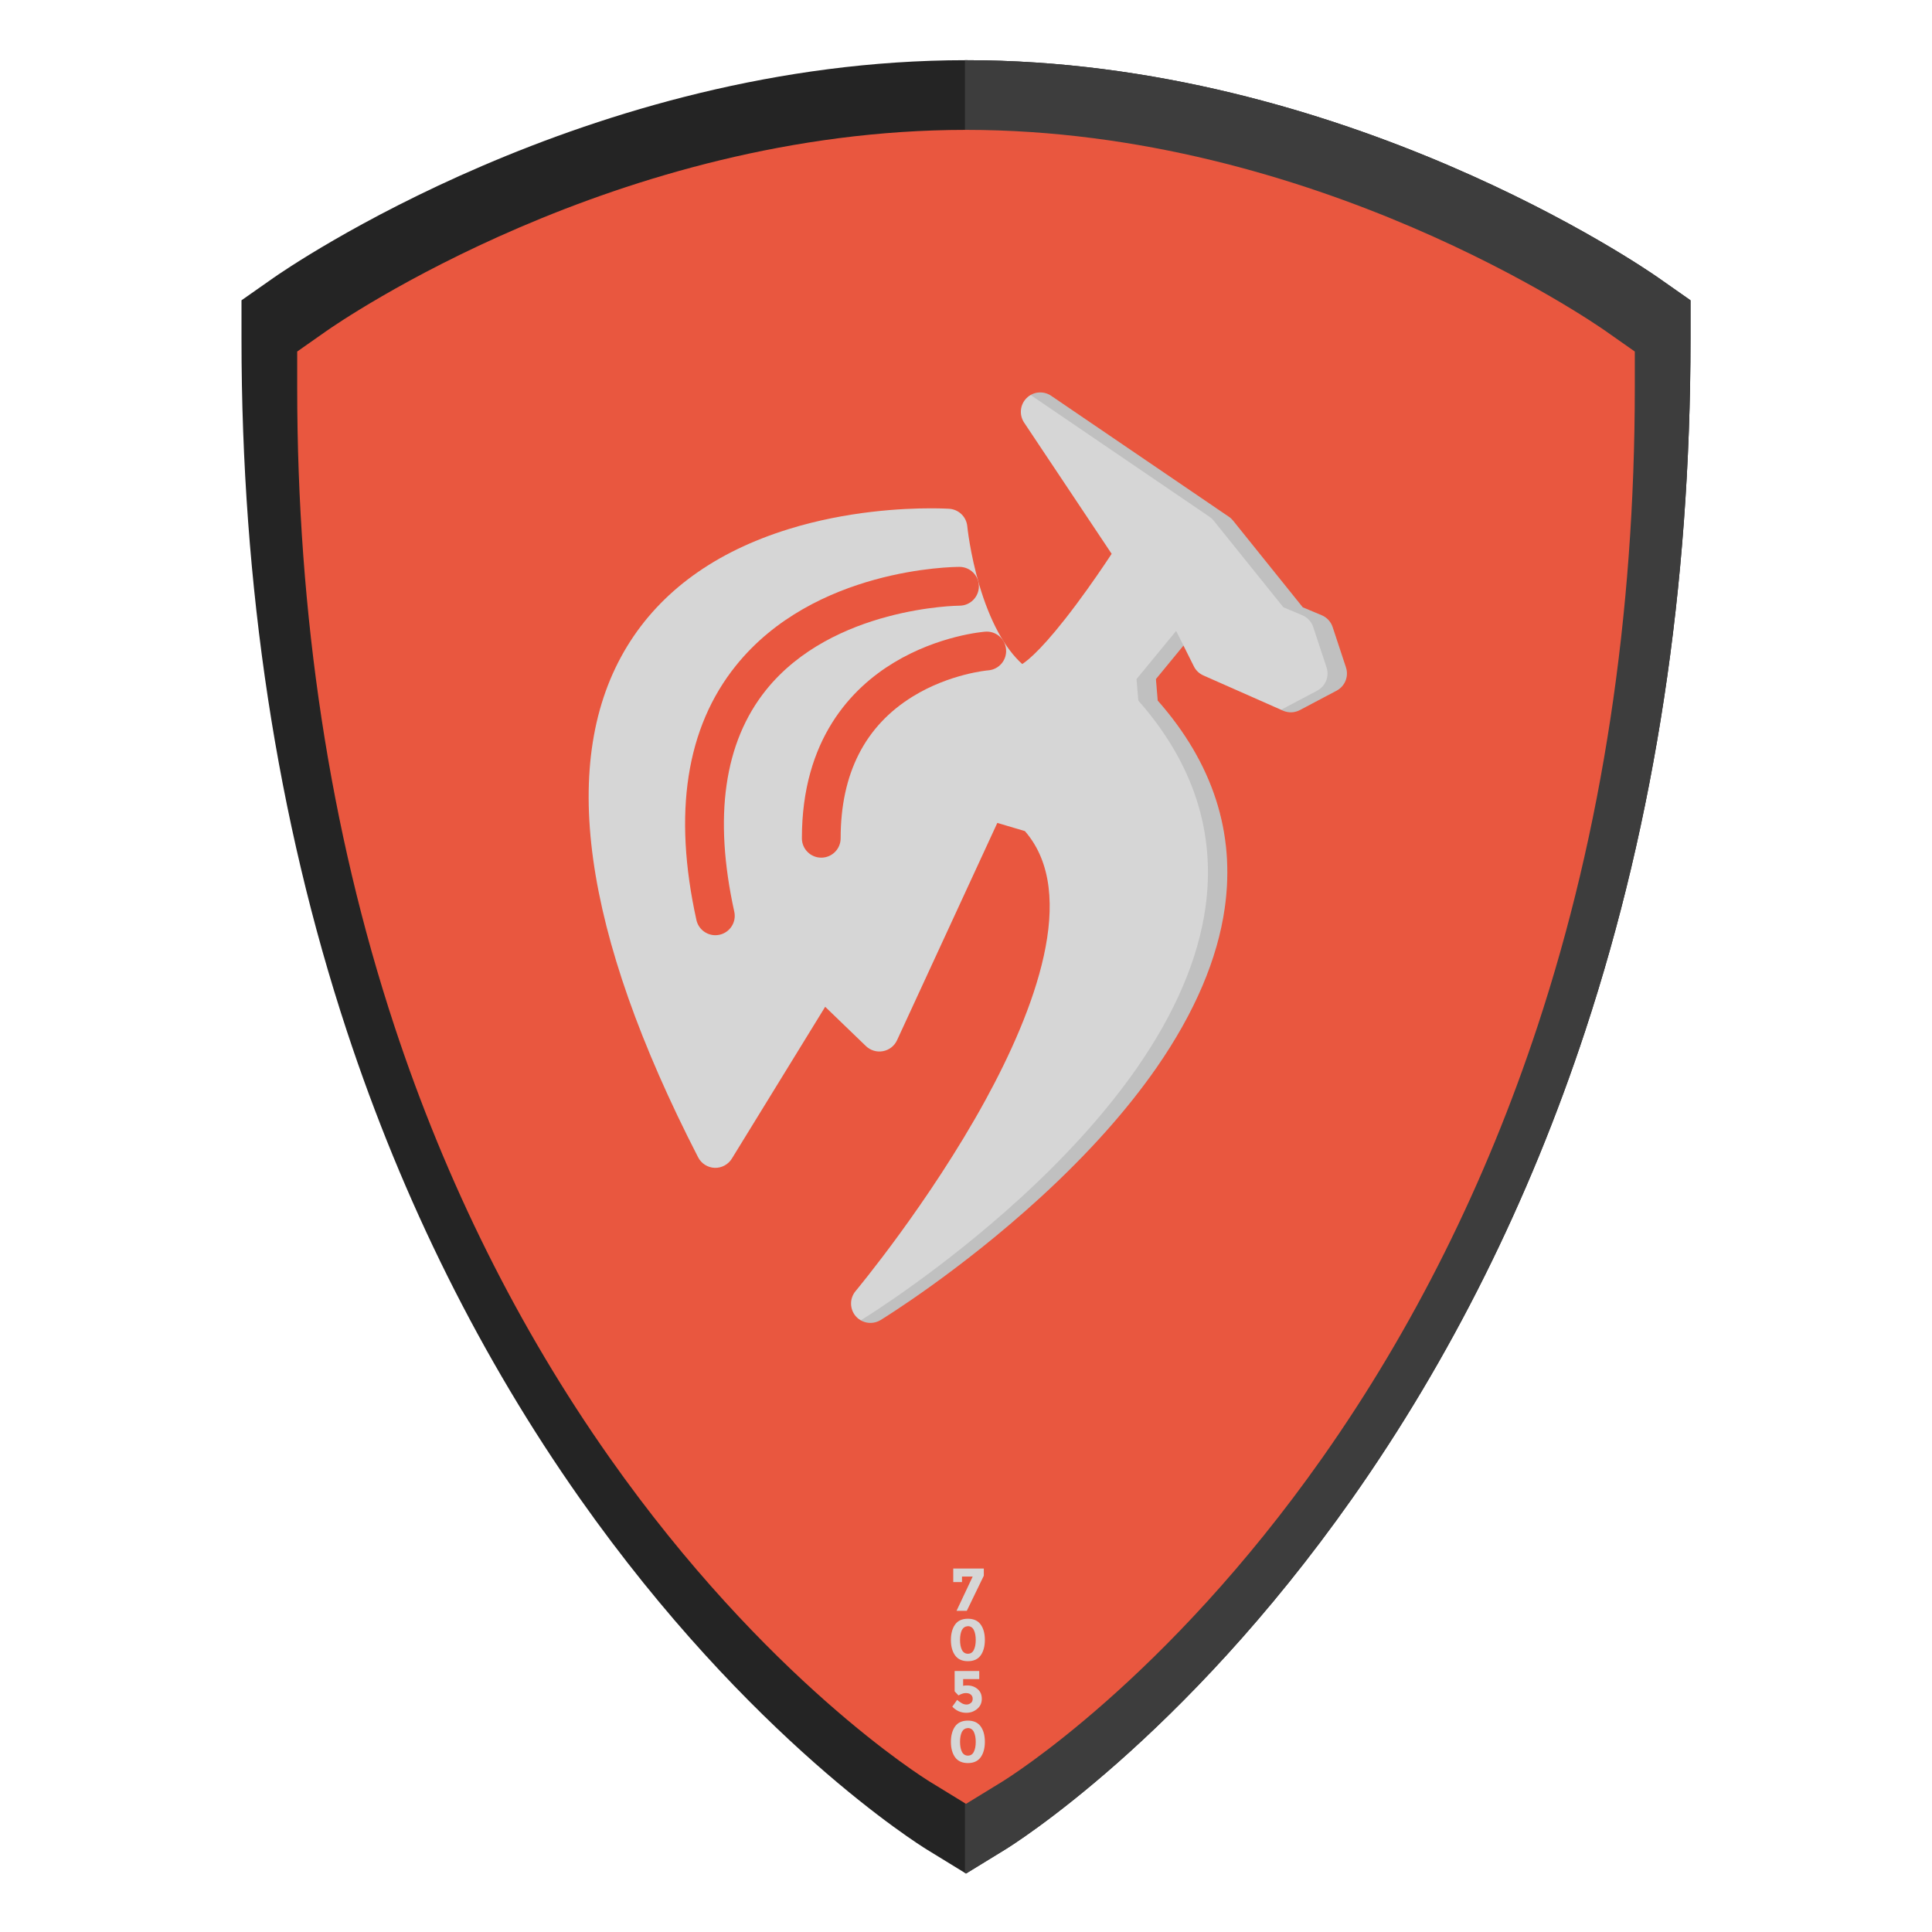
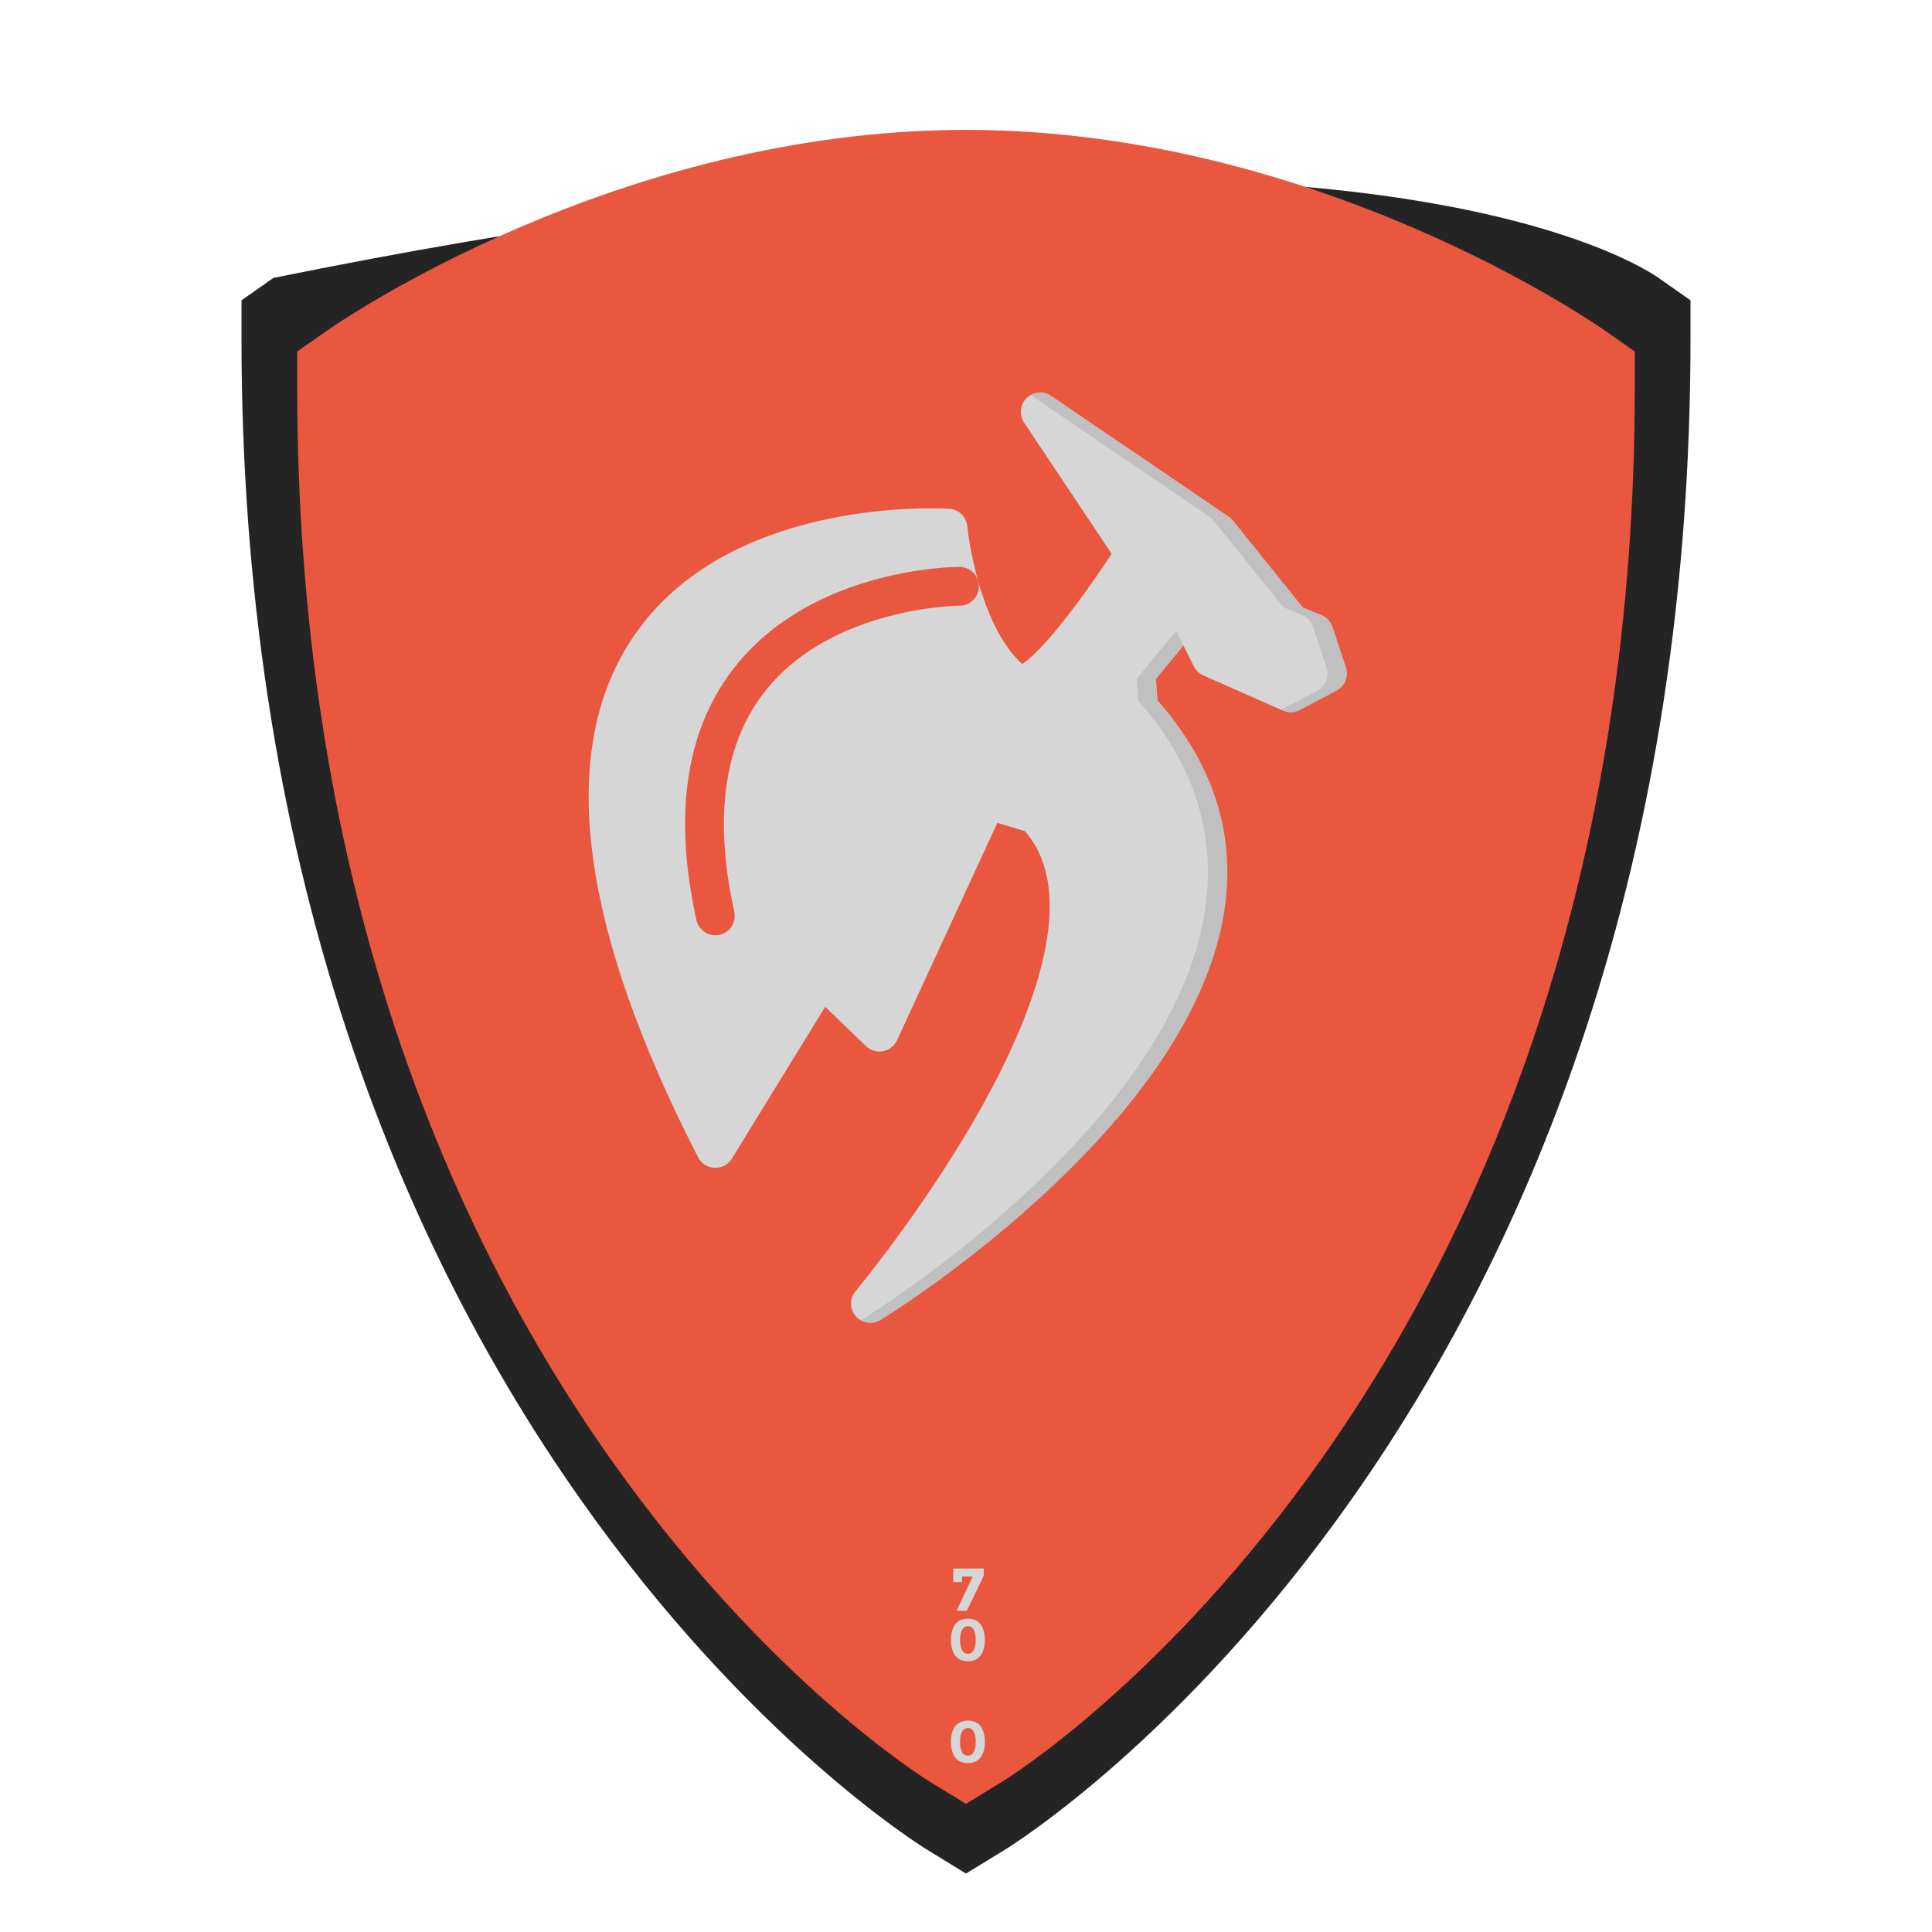
<svg xmlns="http://www.w3.org/2000/svg" viewBox="0 0 512 512" width="512" height="512">
  <style>
		tspan { white-space:pre }
		.shp0 { fill: #242424 } 
		.shp1 { fill: #3d3d3d } 
		.shp2 { fill: #e9573f } 
		.shp3 { fill: #d6d6d6 } 
		.shp4 { fill: #000000 } 
	</style>
-   <path id="Layer" fill-rule="evenodd" class="shp0" d="M448 79.58L448 89.9C448 155.37 438.61 217.03 420.1 273.18C405.21 318.35 384.42 360.06 358.3 397.15C313.42 460.88 268.28 488.98 266.38 490.15L256 496.51L245.63 490.15C243.73 488.98 198.58 460.88 153.7 397.15C127.58 360.06 106.79 318.35 91.9 273.18C73.39 217.03 64 155.37 64 89.9L64 79.58L72.44 73.66C75.8 71.3 155.8 15.95 256 15.95C356.19 15.95 436.2 71.3 439.55 73.66L448 79.58ZM408.22 100.74C388.57 88.95 337.19 61.62 275.84 56.48L275.84 117.48C293.69 119.44 312.29 123.97 331.37 131.06L345.94 136.46L344.18 151.9C336.45 219.95 315.47 280.24 281.84 331.1C279.89 334.04 277.88 336.94 275.84 339.82L275.84 432.01C291.23 417.61 309.58 397.67 327.06 372.58C350.62 338.74 369.4 300.66 382.86 259.38C398.74 210.71 407.26 157.39 408.22 100.74ZM186.15 374.29C204.08 399.76 221.89 418.76 236.16 432.04L236.16 339.82C234.12 336.94 232.11 334.03 230.16 331.09C196.51 280.22 175.53 219.9 167.81 151.81L166.05 136.38L180.61 130.97C199.61 123.91 218.21 119.4 236.16 117.46L236.16 56.48C174.81 61.62 123.42 88.95 103.78 100.74C104.75 157.93 113.42 211.71 129.59 260.76C143.25 302.21 162.28 340.41 186.15 374.29ZM256 297.68C279.48 258.62 295.13 213.53 302.66 163.3C286.27 158.48 270.63 156.04 256 156.04C241.26 156.04 225.61 158.45 209.33 163.22C216.85 213.49 232.51 258.6 256 297.68Z" />
+   <path id="Layer" fill-rule="evenodd" class="shp0" d="M448 79.58L448 89.9C448 155.37 438.61 217.03 420.1 273.18C405.21 318.35 384.42 360.06 358.3 397.15C313.42 460.88 268.28 488.98 266.38 490.15L256 496.51L245.63 490.15C243.73 488.98 198.58 460.88 153.7 397.15C127.58 360.06 106.79 318.35 91.9 273.18C73.39 217.03 64 155.37 64 89.9L64 79.58L72.44 73.66C356.19 15.95 436.2 71.3 439.55 73.66L448 79.58ZM408.22 100.74C388.57 88.95 337.19 61.62 275.84 56.48L275.84 117.48C293.69 119.44 312.29 123.97 331.37 131.06L345.94 136.46L344.18 151.9C336.45 219.95 315.47 280.24 281.84 331.1C279.89 334.04 277.88 336.94 275.84 339.82L275.84 432.01C291.23 417.61 309.58 397.67 327.06 372.58C350.62 338.74 369.4 300.66 382.86 259.38C398.74 210.71 407.26 157.39 408.22 100.74ZM186.15 374.29C204.08 399.76 221.89 418.76 236.16 432.04L236.16 339.82C234.12 336.94 232.11 334.03 230.16 331.09C196.51 280.22 175.53 219.9 167.81 151.81L166.05 136.38L180.61 130.97C199.61 123.91 218.21 119.4 236.16 117.46L236.16 56.48C174.81 61.62 123.42 88.95 103.78 100.74C104.75 157.93 113.42 211.71 129.59 260.76C143.25 302.21 162.28 340.41 186.15 374.29ZM256 297.68C279.48 258.62 295.13 213.53 302.66 163.3C286.27 158.48 270.63 156.04 256 156.04C241.26 156.04 225.61 158.45 209.33 163.22C216.85 213.49 232.51 258.6 256 297.68Z" />
  <g id="Layer">
-     <path id="SVGCleanerId_0_1_" fill-rule="evenodd" class="shp1" d="M448 79.59L448 89.9C448 155.37 438.61 217.03 420.1 273.18C405.21 318.36 384.42 360.06 358.3 397.15C313.42 460.88 268.27 488.98 266.37 490.15L256 496.51L255.71 496.34L255.71 297.19C255.81 297.35 255.9 297.52 256 297.68C279.48 258.62 295.13 213.53 302.66 163.3C286.27 158.48 270.63 156.04 256 156.04C255.9 156.04 255.8 156.05 255.71 156.05L255.71 15.95C255.81 15.95 255.9 15.95 256 15.95C356.19 15.95 436.2 71.3 439.55 73.66L448 79.59ZM408.22 100.74C388.57 88.95 337.19 61.62 275.84 56.48L275.84 117.48C293.69 119.44 312.29 123.97 331.37 131.06L345.94 136.46L344.18 151.9C336.45 219.95 315.47 280.24 281.84 331.1C279.89 334.04 277.88 336.94 275.84 339.82L275.84 432.01C291.23 417.61 309.58 397.67 327.06 372.58C350.62 338.74 369.4 300.66 382.86 259.38C398.74 210.71 407.26 157.39 408.22 100.74Z" />
    <path id="Layer" class="shp2" d="M425.45 87.69C422.35 85.52 348.49 34.42 256 34.42C163.5 34.42 89.65 85.52 86.55 87.69L78.76 93.16L78.76 102.68C78.76 163.12 87.42 220.04 104.51 271.88C118.26 313.58 137.45 352.08 161.56 386.31C202.99 445.15 244.67 471.09 246.42 472.17L256 478.04L265.58 472.17C267.33 471.09 309.01 445.15 350.44 386.31C374.55 352.08 393.74 313.58 407.49 271.88C424.58 220.04 433.24 163.12 433.24 102.68L433.24 93.16L425.45 87.69Z" />
-     <path id="Layer" class="shp2" d="M251.22 145.1C248.84 145.1 246.7 143.44 246.19 141.01L244.04 130.74C243.46 127.96 245.23 125.24 248.01 124.66C250.79 124.07 253.51 125.86 254.1 128.63L256.25 138.91C256.83 141.68 255.06 144.41 252.28 144.99C251.93 145.06 251.57 145.1 251.22 145.1Z" />
    <path id="Layer" class="shp3" d="M230.68 350.58C229.22 350.58 227.79 349.97 226.78 348.81C225.14 346.9 225.12 344.08 226.74 342.15C226.96 341.88 246.31 318.67 261.17 291.51C274 268.05 286.06 236.85 271.61 220.25L264.3 218.08L237.72 275.68C237.02 277.19 235.64 278.27 234 278.57C232.37 278.88 230.69 278.38 229.49 277.23L218.68 266.81L193.95 307.04C192.98 308.62 191.23 309.56 189.38 309.49C187.53 309.41 185.86 308.35 185.01 306.7C154.23 246.82 147.91 201.25 166.21 171.26C175.11 156.7 189.51 146.24 209.02 140.21C224.48 135.42 239.23 134.71 246.65 134.71C249.69 134.71 251.5 134.83 251.57 134.83C254.08 135.01 256.1 136.96 256.34 139.47C256.34 139.53 257.06 146.64 259.5 154.94C262.32 164.55 266.24 171.78 270.9 175.98C272.57 174.91 276.86 171.4 285.3 160.07C289.16 154.9 292.6 149.8 294.6 146.77L271.4 111.99C270.04 109.94 270.31 107.22 272.06 105.49C273.81 103.76 276.53 103.51 278.57 104.89L325.68 136.96C326.1 137.24 326.47 137.59 326.79 137.99L345.24 160.94L350.27 163.05C351.64 163.63 352.69 164.76 353.16 166.18L356.69 176.87C357.48 179.26 356.43 181.85 354.21 183.03L344.49 188.17C343.1 188.91 341.45 188.96 340.01 188.33L318.91 179C317.81 178.51 316.92 177.67 316.39 176.6L313.63 171.08L306.33 179.96L306.8 185.66C321.41 202.22 327.39 220.68 324.58 240.56C322.67 254.14 316.58 268.39 306.51 282.91C298.59 294.31 288.19 305.93 275.59 317.45C254.25 336.96 234.2 349.31 233.36 349.83C232.52 350.34 231.6 350.58 230.68 350.58Z" />
    <g id="Layer" style="opacity: 0.102">
      <path id="Layer" class="shp4" d="M356.69 176.87L353.16 166.18C352.69 164.76 351.64 163.63 350.27 163.05L345.24 160.94L326.79 137.99C326.47 137.59 326.1 137.24 325.68 136.96L278.57 104.89C276.91 103.76 274.78 103.73 273.1 104.69C273.21 104.76 273.32 104.82 273.43 104.89L320.54 136.96C320.96 137.24 321.33 137.59 321.65 137.99L340.11 160.94L345.13 163.05C346.5 163.63 347.55 164.76 348.02 166.18L351.55 176.87C352.34 179.26 351.29 181.85 349.08 183.03L339.49 188.1L340.01 188.33C341.45 188.96 343.1 188.91 344.49 188.17L354.21 183.03C356.43 181.85 357.48 179.26 356.69 176.87Z" />
      <path id="Layer" class="shp4" d="M306.33 179.96L313.64 171.08L311.69 167.2L301.19 179.96L301.67 185.66C316.27 202.22 322.25 220.68 319.45 240.56C317.53 254.14 311.45 268.39 301.37 282.91C293.45 294.31 283.06 305.93 270.46 317.45C249.12 336.96 229.06 349.31 228.22 349.83C228.18 349.85 228.15 349.88 228.1 349.9C228.89 350.35 229.78 350.58 230.68 350.58C231.6 350.58 232.53 350.34 233.36 349.83C234.2 349.31 254.25 336.96 275.59 317.45C288.19 305.93 298.59 294.31 306.51 282.91C316.59 268.39 322.67 254.14 324.59 240.56C327.39 220.68 321.41 202.22 306.8 185.66L306.33 179.96Z" />
    </g>
    <g id="Layer">
      <path id="Layer" class="shp2" d="M189.57 247.84C187.22 247.84 185.09 246.21 184.56 243.82C178.31 215.49 181.83 192.81 195.03 176.39C215.8 150.55 252.61 150.23 254.27 150.23L254.28 150.23C257.11 150.24 259.41 152.53 259.41 155.38C259.41 158.21 257.11 160.51 254.28 160.51C254.27 160.51 254.27 160.51 254.27 160.51C253.95 160.51 220.65 160.84 202.99 182.88C191.88 196.75 189.06 216.5 194.59 241.6C195.21 244.37 193.45 247.11 190.68 247.72C190.31 247.8 189.94 247.84 189.57 247.84Z" />
-       <path id="Layer" class="shp2" d="M217.64 227.29C214.81 227.29 212.51 224.99 212.51 222.16C212.5 195.83 225.78 182.3 236.92 175.58C248.79 168.41 260.61 167.43 261.11 167.4C263.94 167.18 266.41 169.3 266.62 172.13C266.84 174.96 264.72 177.43 261.89 177.65C261.8 177.65 251.71 178.53 241.92 184.56C229.22 192.37 222.78 205.02 222.78 222.16C222.78 224.99 220.48 227.29 217.64 227.29Z" />
    </g>
    <path id="Layer" class="shp3" d="M252.62 419.26L252.62 415.67L260.72 415.67L260.72 417.58L256.21 426.89L253.49 426.89L257.77 417.81L254.94 417.81L254.94 419.26L252.62 419.26Z" />
    <path id="Layer" fill-rule="evenodd" class="shp3" d="M256.5 467.23C254.98 467.23 253.86 466.72 253.12 465.71C252.39 464.7 252 463.35 252 461.61C252 459.92 252.39 458.51 253.12 457.5C253.86 456.49 254.98 455.98 256.5 455.98C258.02 455.98 259.14 456.49 259.88 457.5C260.61 458.51 261 459.86 261 461.61C261 463.29 260.61 464.7 259.88 465.71C259.14 466.72 258.02 467.23 256.5 467.23ZM254.92 458.96C254.59 459.64 254.42 460.48 254.42 461.61C254.42 462.67 254.59 463.57 254.92 464.25C255.26 464.92 255.82 465.26 256.5 465.26C257.23 465.26 257.74 464.92 258.07 464.25C258.41 463.57 258.58 462.73 258.58 461.61C258.58 460.54 258.41 459.64 258.07 458.96C257.74 458.29 257.17 457.95 256.5 457.95C255.77 458.01 255.26 458.34 254.92 458.96Z" />
    <path id="Layer" fill-rule="evenodd" class="shp3" d="M256.5 440.23C254.98 440.23 253.86 439.72 253.12 438.71C252.39 437.7 252 436.35 252 434.61C252 432.92 252.39 431.51 253.12 430.5C253.86 429.49 254.98 428.98 256.5 428.98C258.02 428.98 259.14 429.49 259.88 430.5C260.61 431.51 261 432.86 261 434.61C261 436.29 260.61 437.7 259.88 438.71C259.14 439.72 258.02 440.23 256.5 440.23ZM254.92 431.96C254.59 432.64 254.42 433.48 254.42 434.61C254.42 435.67 254.59 436.57 254.92 437.25C255.26 437.92 255.82 438.26 256.5 438.26C257.23 438.26 257.74 437.92 258.07 437.25C258.41 436.57 258.58 435.73 258.58 434.61C258.58 433.54 258.41 432.64 258.07 431.96C257.74 431.29 257.17 430.95 256.5 430.95C255.77 431.01 255.26 431.34 254.92 431.96Z" />
-     <path id="Layer" class="shp3" d="M259.51 442.83L259.51 444.97L255.24 444.97L255.24 446.77C255.58 446.66 255.91 446.66 256.36 446.66C257.43 446.66 258.33 446.99 259.06 447.61C259.79 448.23 260.19 449.07 260.19 450.2C260.19 451.27 259.79 452.17 259.01 452.84C258.22 453.52 257.26 453.91 256.08 453.91C254.62 453.91 253.38 453.35 252.37 452.28L253.66 450.48C253.78 450.59 253.89 450.71 254.06 450.82C254.23 450.93 254.51 451.16 254.9 451.38C255.29 451.61 255.74 451.72 256.14 451.72C256.53 451.72 256.93 451.61 257.26 451.32C257.6 451.1 257.77 450.71 257.77 450.2C257.77 449.69 257.6 449.36 257.26 449.07C256.93 448.79 256.48 448.68 255.91 448.68C255.35 448.68 254.73 448.91 254 449.3L252.99 448.23L252.99 442.83L259.51 442.83Z" />
  </g>
</svg>